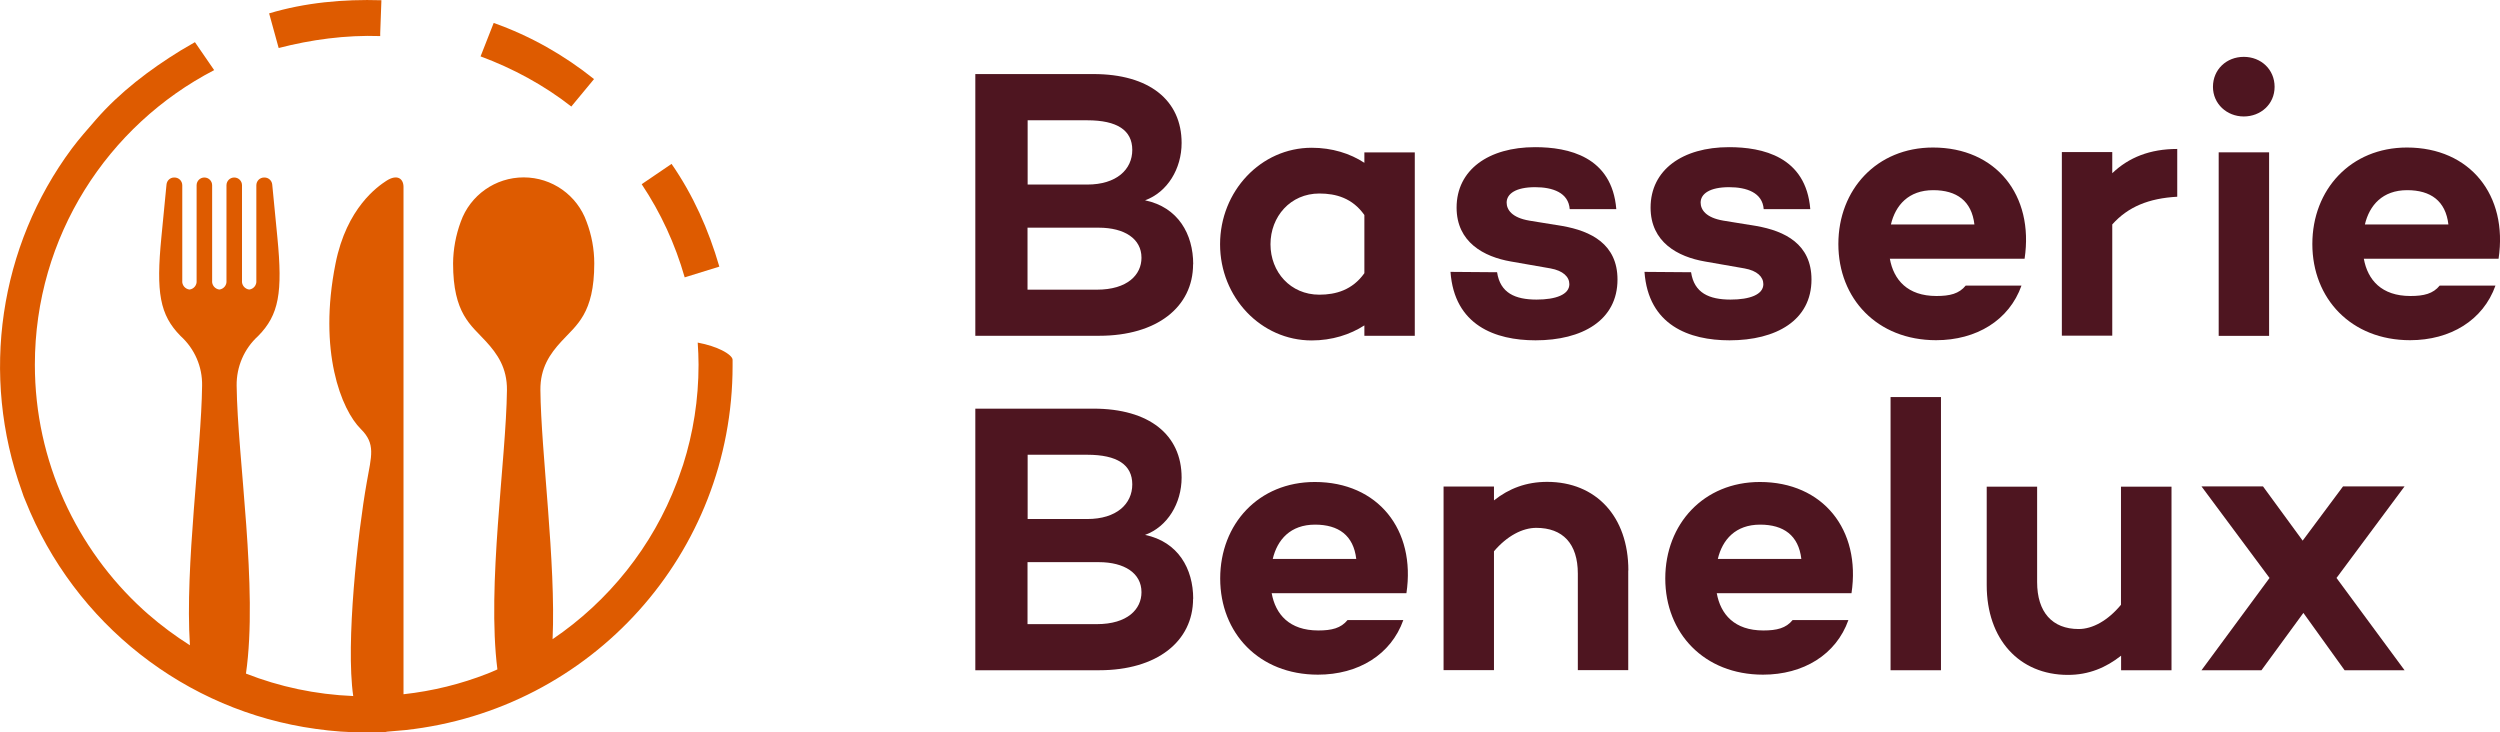
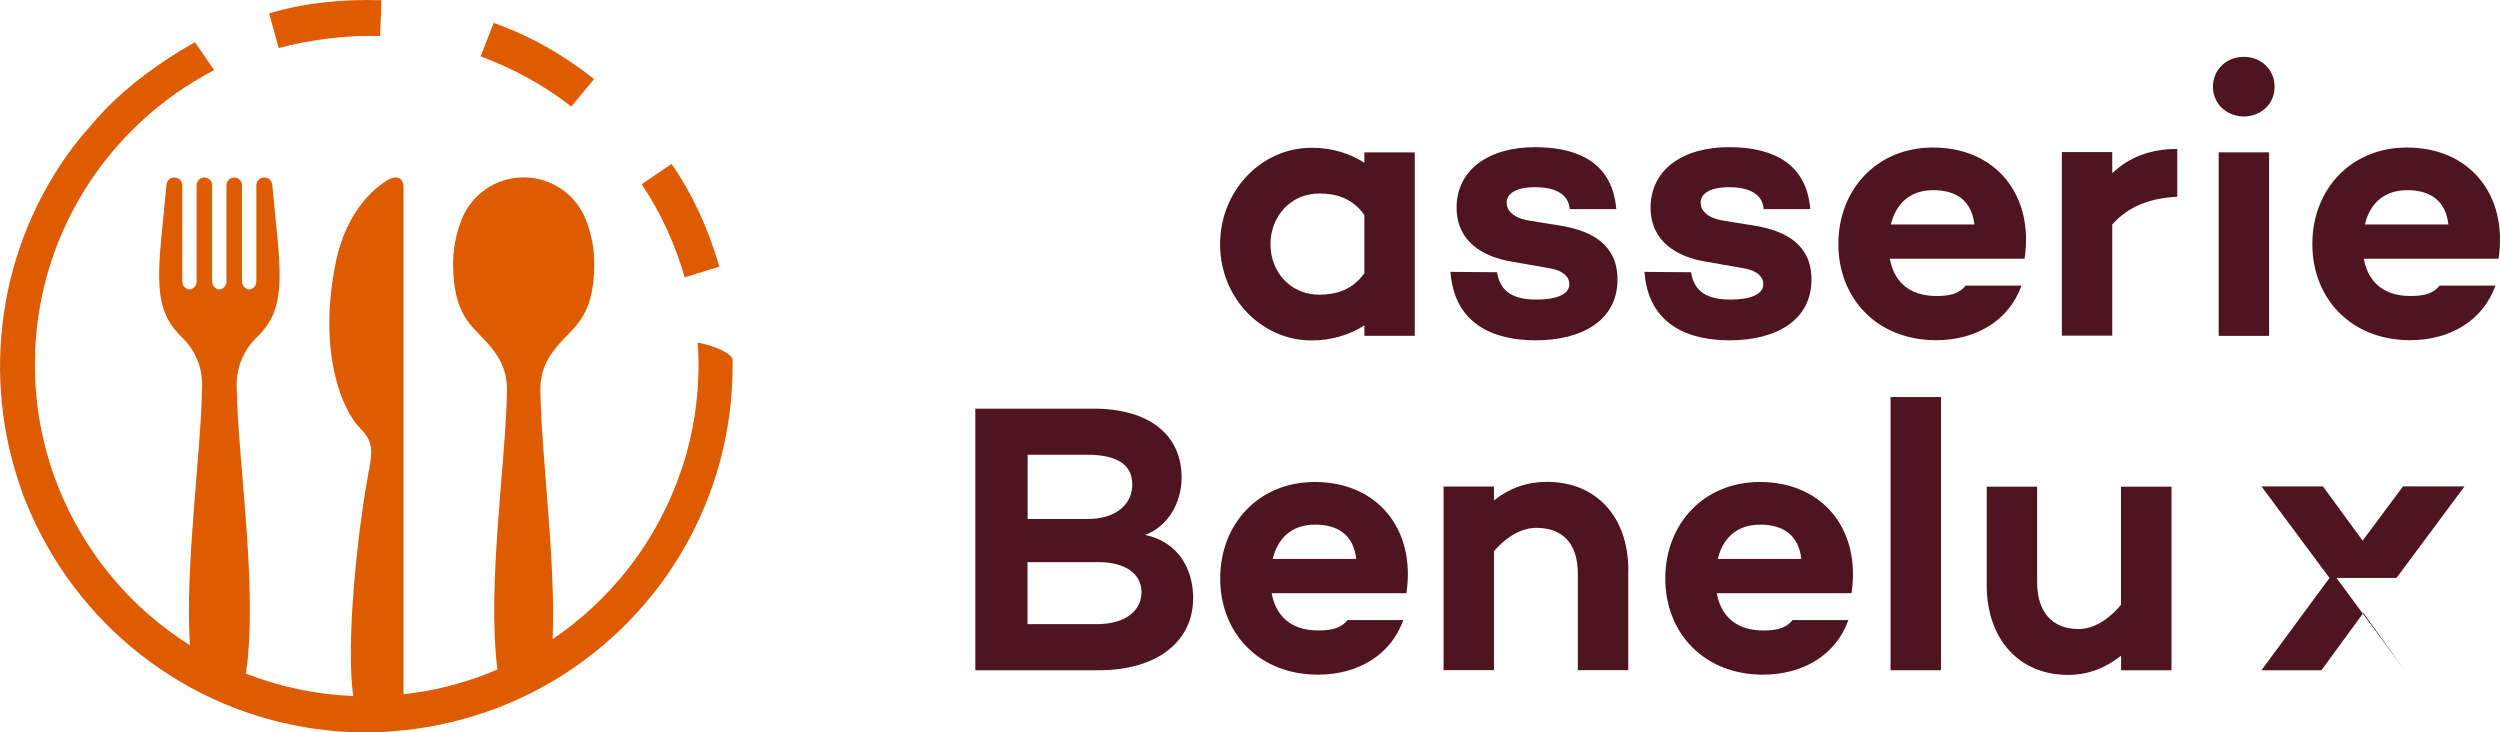
<svg xmlns="http://www.w3.org/2000/svg" id="Calque_2" viewBox="0 0 209.29 61.32">
  <g id="Calque_1-2">
    <g style="fill:none; isolation:isolate;">
      <path d="m99.88,50.12c0,3.58-3.03,5.99-7.86,5.99h-10.37v-21.9h9.89c4.67,0,7.38,2.19,7.38,5.77,0,2.16-1.19,4.12-3.06,4.8,2.77.58,4.03,2.83,4.03,5.35Zm-13.85-12.05v5.38h4.99c2.45,0,3.77-1.26,3.77-2.9s-1.26-2.48-3.77-2.48h-4.99Zm9.53,11.5c0-1.58-1.42-2.51-3.58-2.51h-5.96v5.19h5.8c2.58,0,3.74-1.26,3.74-2.67Z" style="fill:#4e1520;" />
      <path d="m117.73,49.66h-11.27c.32,1.77,1.48,3.12,3.9,3.12,1.13,0,1.9-.19,2.45-.87h4.67c-1.03,2.9-3.77,4.57-7.15,4.57-4.93,0-8.18-3.48-8.18-8.05s3.22-8.08,7.92-8.08c5.28,0,8.47,3.99,7.67,9.31Zm-11.18-2.87h6.99c-.23-1.97-1.48-2.87-3.45-2.87-2.06,0-3.16,1.26-3.54,2.87Z" style="fill:#4e1520;" />
      <path d="m136.31,47.76v8.34h-4.22v-8.08c0-2.51-1.26-3.83-3.48-3.83-1.16,0-2.45.68-3.54,1.96v9.95h-4.22v-15.37h4.22v1.16c1.26-1,2.71-1.55,4.45-1.55,4.09,0,6.8,2.9,6.8,7.41Z" style="fill:#4e1520;" />
      <path d="m154.99,49.66h-11.27c.32,1.77,1.48,3.12,3.9,3.12,1.13,0,1.9-.19,2.45-.87h4.67c-1.03,2.9-3.77,4.57-7.15,4.57-4.93,0-8.18-3.48-8.18-8.05s3.22-8.08,7.92-8.08c5.28,0,8.47,3.99,7.67,9.31Zm-11.18-2.87h6.99c-.23-1.97-1.48-2.87-3.45-2.87-2.06,0-3.16,1.26-3.54,2.87Z" style="fill:#4e1520;" />
      <path d="m162.49,33.24v22.87h-4.22v-22.87h4.22Z" style="fill:#4e1520;" />
      <path d="m181.79,40.74v15.37h-4.22v-1.22c-1.26,1-2.71,1.61-4.45,1.61-4.09,0-6.8-3-6.8-7.51v-8.25h4.22v7.99c0,2.51,1.26,3.93,3.48,3.93,1.16,0,2.45-.71,3.54-2.03v-9.89h4.22Z" style="fill:#4e1520;" />
-       <path d="m195.6,48.38l5.7,7.73h-5.02l-3.45-4.8-3.51,4.8h-5.02l5.7-7.73-.03-.03-5.67-7.63h5.15l3.32,4.54,3.38-4.54h5.15l-5.67,7.63-.03.03Z" style="fill:#4e1520;" />
+       <path d="m195.6,48.38l5.7,7.73l-3.45-4.8-3.51,4.8h-5.02l5.7-7.73-.03-.03-5.67-7.63h5.15l3.32,4.54,3.38-4.54h5.15l-5.67,7.63-.03.03Z" style="fill:#4e1520;" />
    </g>
    <g style="fill:none; isolation:isolate;">
-       <path d="m99.88,22.12c0,3.58-3.03,5.99-7.86,5.99h-10.37V6.2h9.89c4.67,0,7.38,2.19,7.38,5.77,0,2.16-1.19,4.12-3.06,4.8,2.77.58,4.03,2.83,4.03,5.35Zm-13.85-12.05v5.38h4.99c2.45,0,3.77-1.26,3.77-2.9s-1.26-2.48-3.77-2.48h-4.99Zm9.53,11.5c0-1.58-1.42-2.51-3.58-2.51h-5.96v5.19h5.8c2.58,0,3.74-1.26,3.74-2.67Z" style="fill:#4e1520;" />
      <path d="m118.44,12.74v15.37h-4.22v-.87c-1.19.77-2.71,1.26-4.41,1.26-4.25,0-7.67-3.61-7.67-8.05s3.41-8.08,7.67-8.08c1.71,0,3.22.48,4.41,1.26v-.87h4.22Zm-4.22,10.12v-4.86c-1-1.42-2.38-1.8-3.77-1.8-2.42,0-4.09,1.93-4.09,4.25s1.67,4.22,4.09,4.22c1.38,0,2.77-.39,3.77-1.8Z" style="fill:#4e1520;" />
      <path d="m128.64,25.08c1.61,0,2.74-.42,2.74-1.29,0-.61-.52-1.13-1.58-1.32l-3.32-.58c-2.25-.39-4.54-1.61-4.54-4.51,0-3.16,2.67-5.06,6.57-5.06,2.77,0,6.44.77,6.8,5.19h-3.9c-.1-1.38-1.42-1.84-2.9-1.84-1.61,0-2.38.55-2.38,1.29,0,.58.42,1.26,1.9,1.51l2.77.45c2.38.42,4.61,1.51,4.61,4.48,0,3.42-2.96,5.09-6.86,5.09-3.38,0-6.8-1.26-7.12-5.73l3.9.03c.26,1.74,1.51,2.29,3.32,2.29Z" style="fill:#4e1520;" />
      <path d="m144.88,25.08c1.61,0,2.74-.42,2.74-1.29,0-.61-.51-1.13-1.58-1.32l-3.32-.58c-2.25-.39-4.54-1.61-4.54-4.51,0-3.16,2.67-5.06,6.57-5.06,2.77,0,6.44.77,6.8,5.19h-3.9c-.1-1.38-1.42-1.84-2.9-1.84-1.61,0-2.38.55-2.38,1.29,0,.58.42,1.26,1.9,1.51l2.77.45c2.38.42,4.61,1.51,4.61,4.48,0,3.42-2.96,5.09-6.86,5.09-3.38,0-6.8-1.26-7.12-5.73l3.9.03c.26,1.74,1.51,2.29,3.32,2.29Z" style="fill:#4e1520;" />
      <path d="m169.48,21.66h-11.27c.32,1.77,1.48,3.12,3.9,3.12,1.13,0,1.9-.19,2.45-.87h4.67c-1.03,2.9-3.77,4.57-7.15,4.57-4.93,0-8.18-3.48-8.18-8.05s3.22-8.08,7.92-8.08c5.28,0,8.47,3.99,7.67,9.31Zm-11.18-2.87h6.99c-.23-1.97-1.48-2.87-3.45-2.87-2.06,0-3.16,1.26-3.54,2.87Z" style="fill:#4e1520;" />
      <path d="m182.27,12.48v3.99c-2.38.13-4.12.84-5.44,2.32v9.31h-4.22v-15.37h4.22v1.77c1.38-1.32,3.16-2.03,5.44-2.03Z" style="fill:#4e1520;" />
      <path d="m185.26,7.27c0-1.45,1.13-2.51,2.58-2.51s2.58,1.06,2.58,2.51-1.16,2.48-2.58,2.48-2.58-1.06-2.58-2.48Zm4.7,5.48v15.37h-4.22v-15.37h4.22Z" style="fill:#4e1520;" />
      <path d="m209.16,21.66h-11.27c.32,1.77,1.48,3.12,3.9,3.12,1.13,0,1.9-.19,2.45-.87h4.67c-1.03,2.9-3.77,4.57-7.15,4.57-4.93,0-8.18-3.48-8.18-8.05s3.22-8.08,7.92-8.08c5.28,0,8.47,3.99,7.67,9.31Zm-11.18-2.87h6.99c-.23-1.97-1.48-2.87-3.45-2.87-2.06,0-3.16,1.26-3.54,2.87Z" style="fill:#4e1520;" />
    </g>
    <path d="m60.43,29.32c-.5-.25-1.18-.48-2.02-.64.04.61.07,1.23.07,1.85,0,2.92-.45,5.73-1.29,8.37-.05.14-.1.29-.15.43-.12.35-.24.7-.37,1.04-2.04,5.38-5.71,9.96-10.41,13.14.29-6.39-.97-15.68-1.02-20.85-.02-1.86.8-3.04,1.76-4.08,1.26-1.38,2.75-2.31,2.75-6.53,0-1.19-.22-2.37-.64-3.48-.79-2.23-2.9-3.72-5.27-3.72s-4.48,1.49-5.27,3.72c-.41,1.11-.63,2.29-.64,3.48,0,4.22,1.49,5.15,2.75,6.53.95,1.04,1.78,2.21,1.76,4.08-.07,5.89-1.69,16.34-.8,23.38-.27.12-.54.24-.82.35-2.22.87-4.58,1.46-7.04,1.73V15.65c0-.68-.51-1.11-1.44-.51h0c-.7.46-3.32,2.24-4.25,6.92-1.47,7.34.48,12.24,2.12,13.86,1.25,1.24.89,2.22.49,4.48-.75,4.24-1.77,13.41-1.13,17.87-3.16-.13-6.18-.78-8.98-1.88,1.03-7.16-.71-18.01-.78-24.11h0c-.02-1.58.63-3.09,1.8-4.15,1.75-1.77,2.06-3.65,1.61-8.26l-.43-4.42c-.03-.33-.31-.59-.65-.59h-.03c-.17,0-.34.07-.46.19-.12.12-.19.29-.19.46v7.98c.04.37-.23.71-.6.75-.37-.05-.64-.38-.6-.75v-7.98c0-.36-.29-.65-.65-.65s-.65.29-.65.65v7.98c.04.37-.23.71-.6.75-.37-.05-.64-.38-.6-.75v-7.98c0-.36-.29-.65-.65-.65s-.65.29-.65.65v7.98c.04.37-.23.71-.6.75-.37-.05-.64-.38-.6-.75v-7.98c0-.17-.07-.34-.19-.46-.12-.12-.29-.19-.46-.19h-.03c-.33,0-.61.25-.64.59l-.43,4.42c-.45,4.61-.14,6.49,1.61,8.26,1.17,1.06,1.83,2.57,1.8,4.15-.06,5.44-1.45,15.05-1.02,21.74-1.23-.78-2.39-1.64-3.48-2.59-.08-.07-.17-.14-.25-.22-.07-.06-.13-.12-.2-.18-2.78-2.54-5.03-5.64-6.6-9.11-1.57-3.48-2.45-7.33-2.45-11.39,0-10.74,6.1-20.04,15.01-24.66l-1.61-2.34-1.2.7c-2.6,1.6-5.1,3.5-7.1,5.8-.7.8-1.4,1.6-2,2.4C-.07,20.62-1.67,31.42,1.83,41.12c.1.3.2.6.3.8,4.1,10.3,13.4,17.6,24.3,19.1,1.4.2,2.8.3,4.2.3.35,0,.7-.02,1.04-.04.07.01.14.03.22.04.19,0,.37-.03.54-.07.5-.04,1-.08,1.5-.13,15.6-1.7,27.4-14.8,27.4-30.5v-.5c0-.2-.3-.5-.9-.8Z" style="fill:#de5b00;" />
    <path d="m23.33,4.02c2.7-.7,5.6-1.1,8.5-1v-.24s.1-2.76.1-2.76c-3.2-.1-6.4.2-9.4,1.1l.73,2.65.07.25Z" style="fill:#de5b00;" />
    <path d="m47.95,8.77l1.78-2.15c-2.5-2-5.3-3.6-8.4-4.7l-1,2.55-.1.25c2.7,1,5.3,2.4,7.6,4.2l.12-.15Z" style="fill:#de5b00;" />
    <path d="m57.48,23.17l2.74-.85c-.9-3.1-2.2-6-4-8.6l-2.31,1.57-.19.13c1.6,2.4,2.8,5,3.6,7.8l.16-.05Z" style="fill:#de5b00;" />
  </g>
</svg>